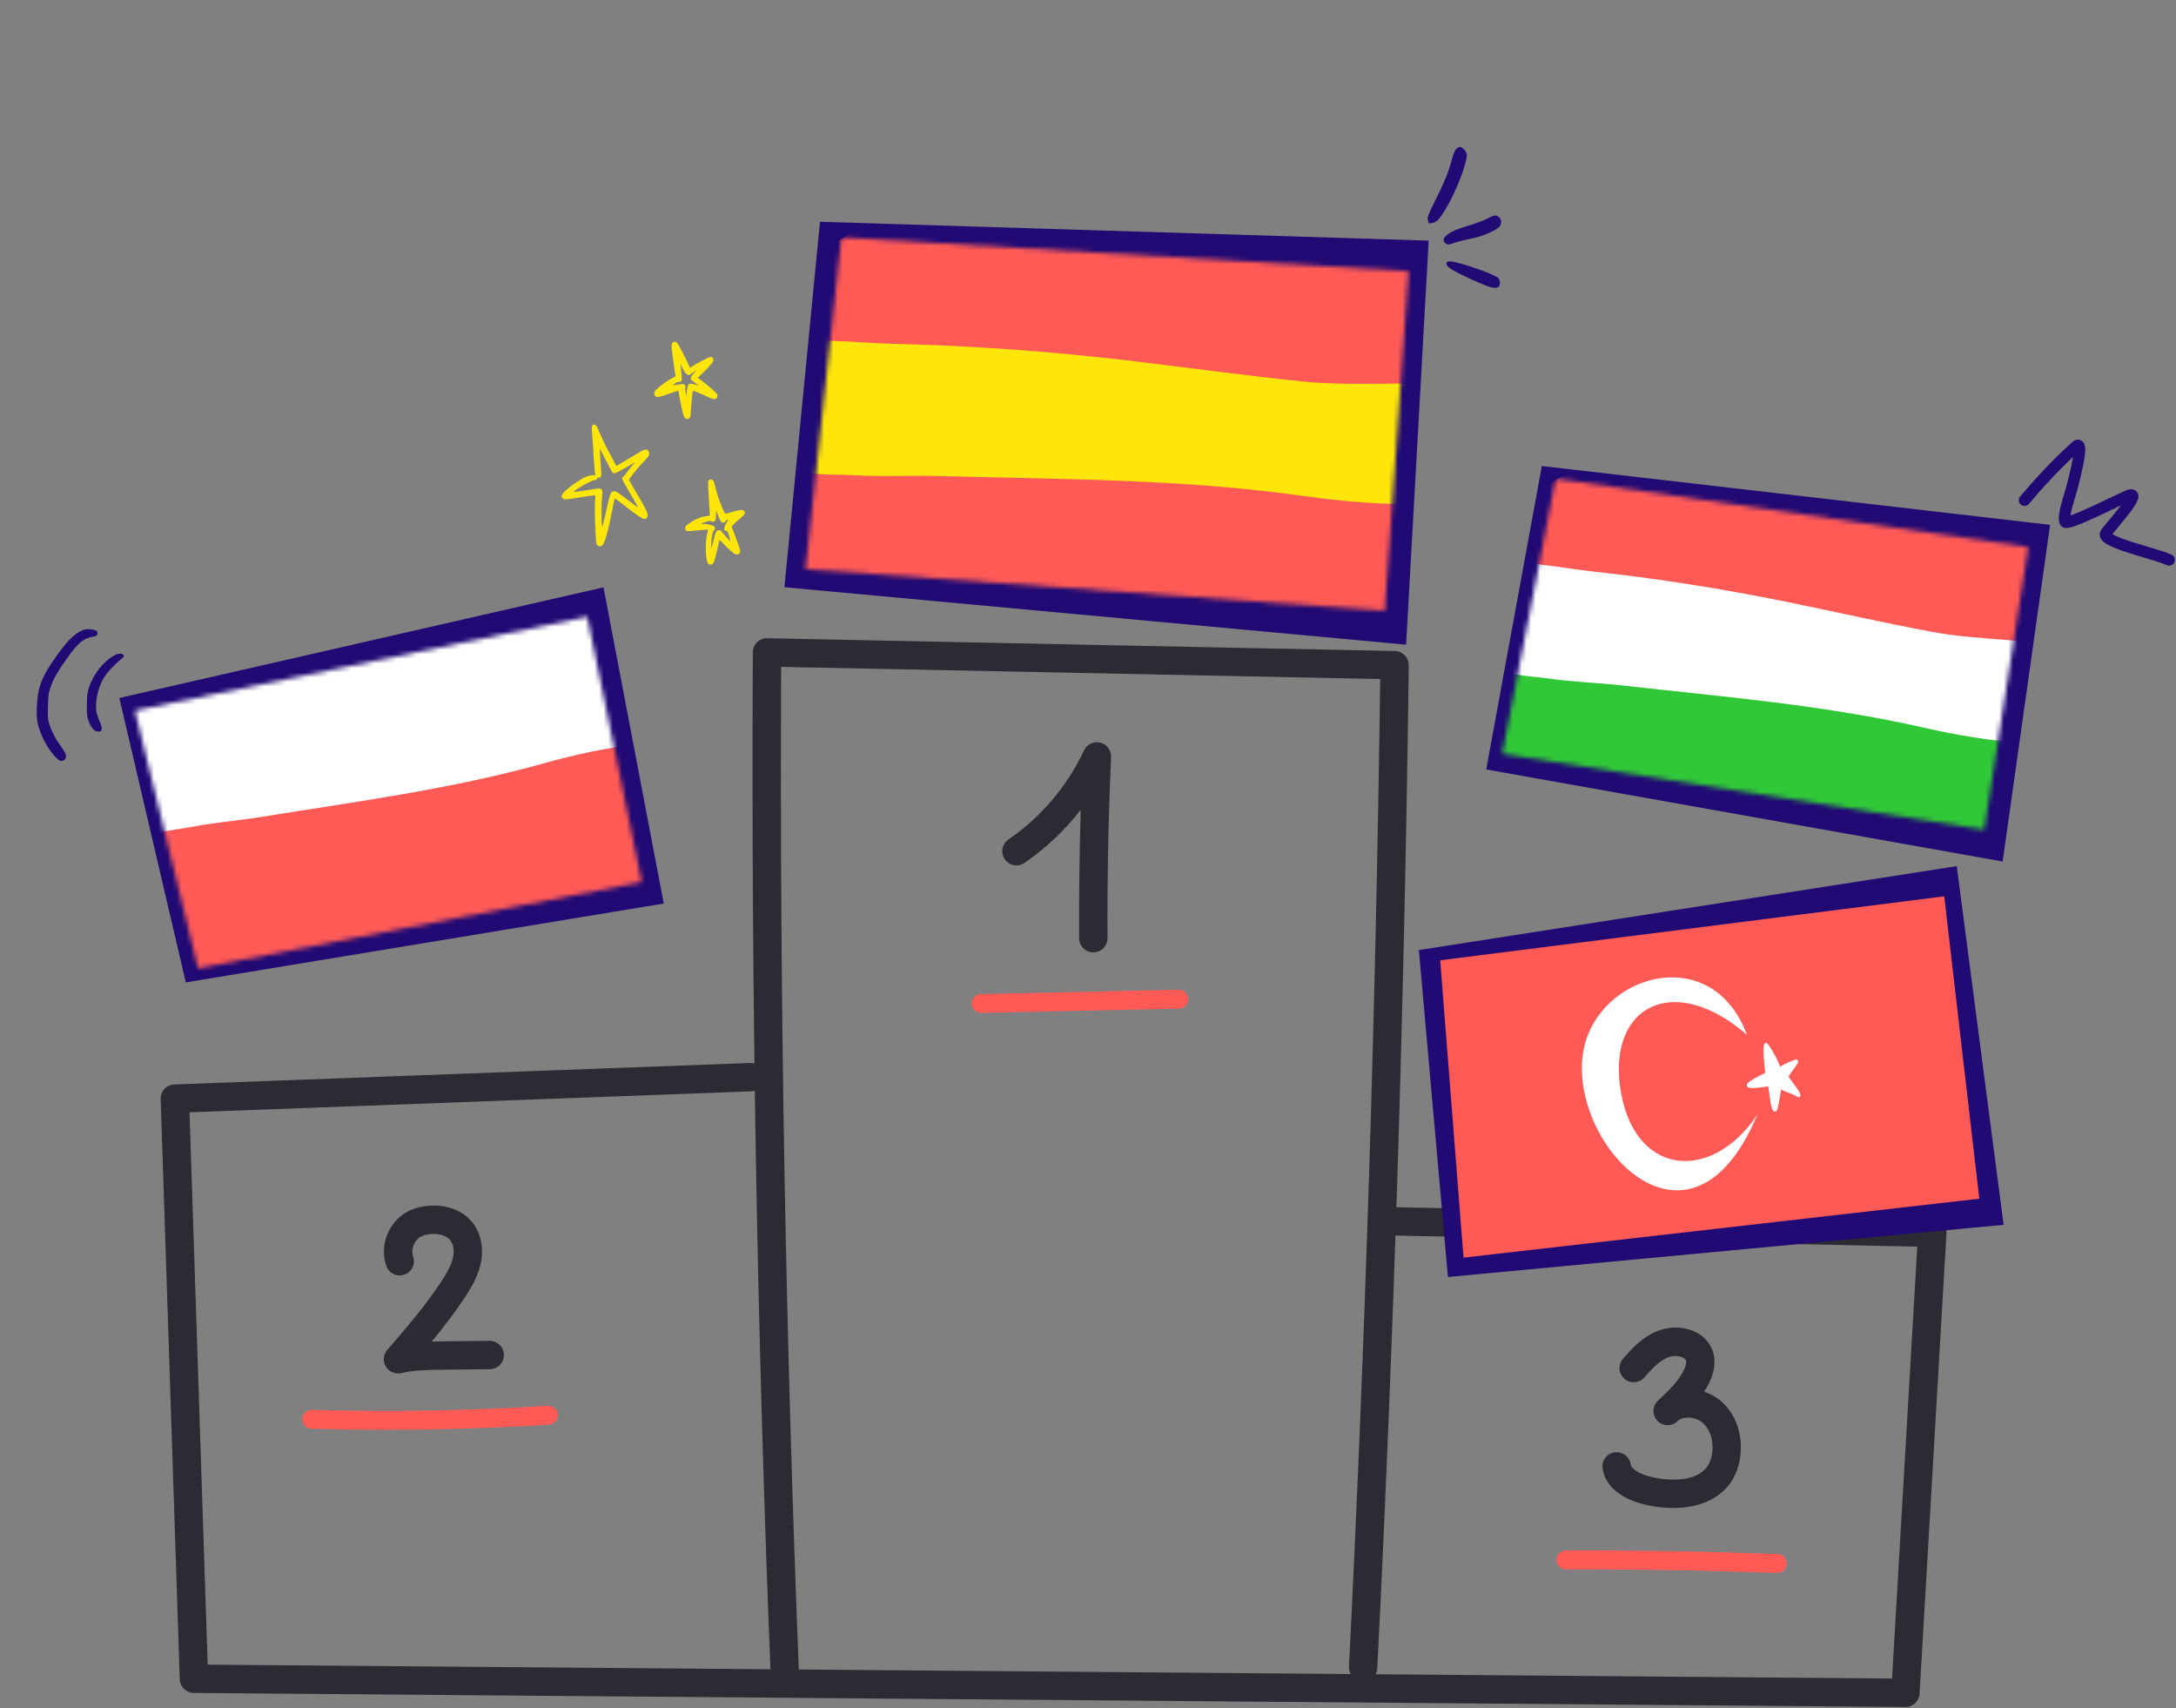
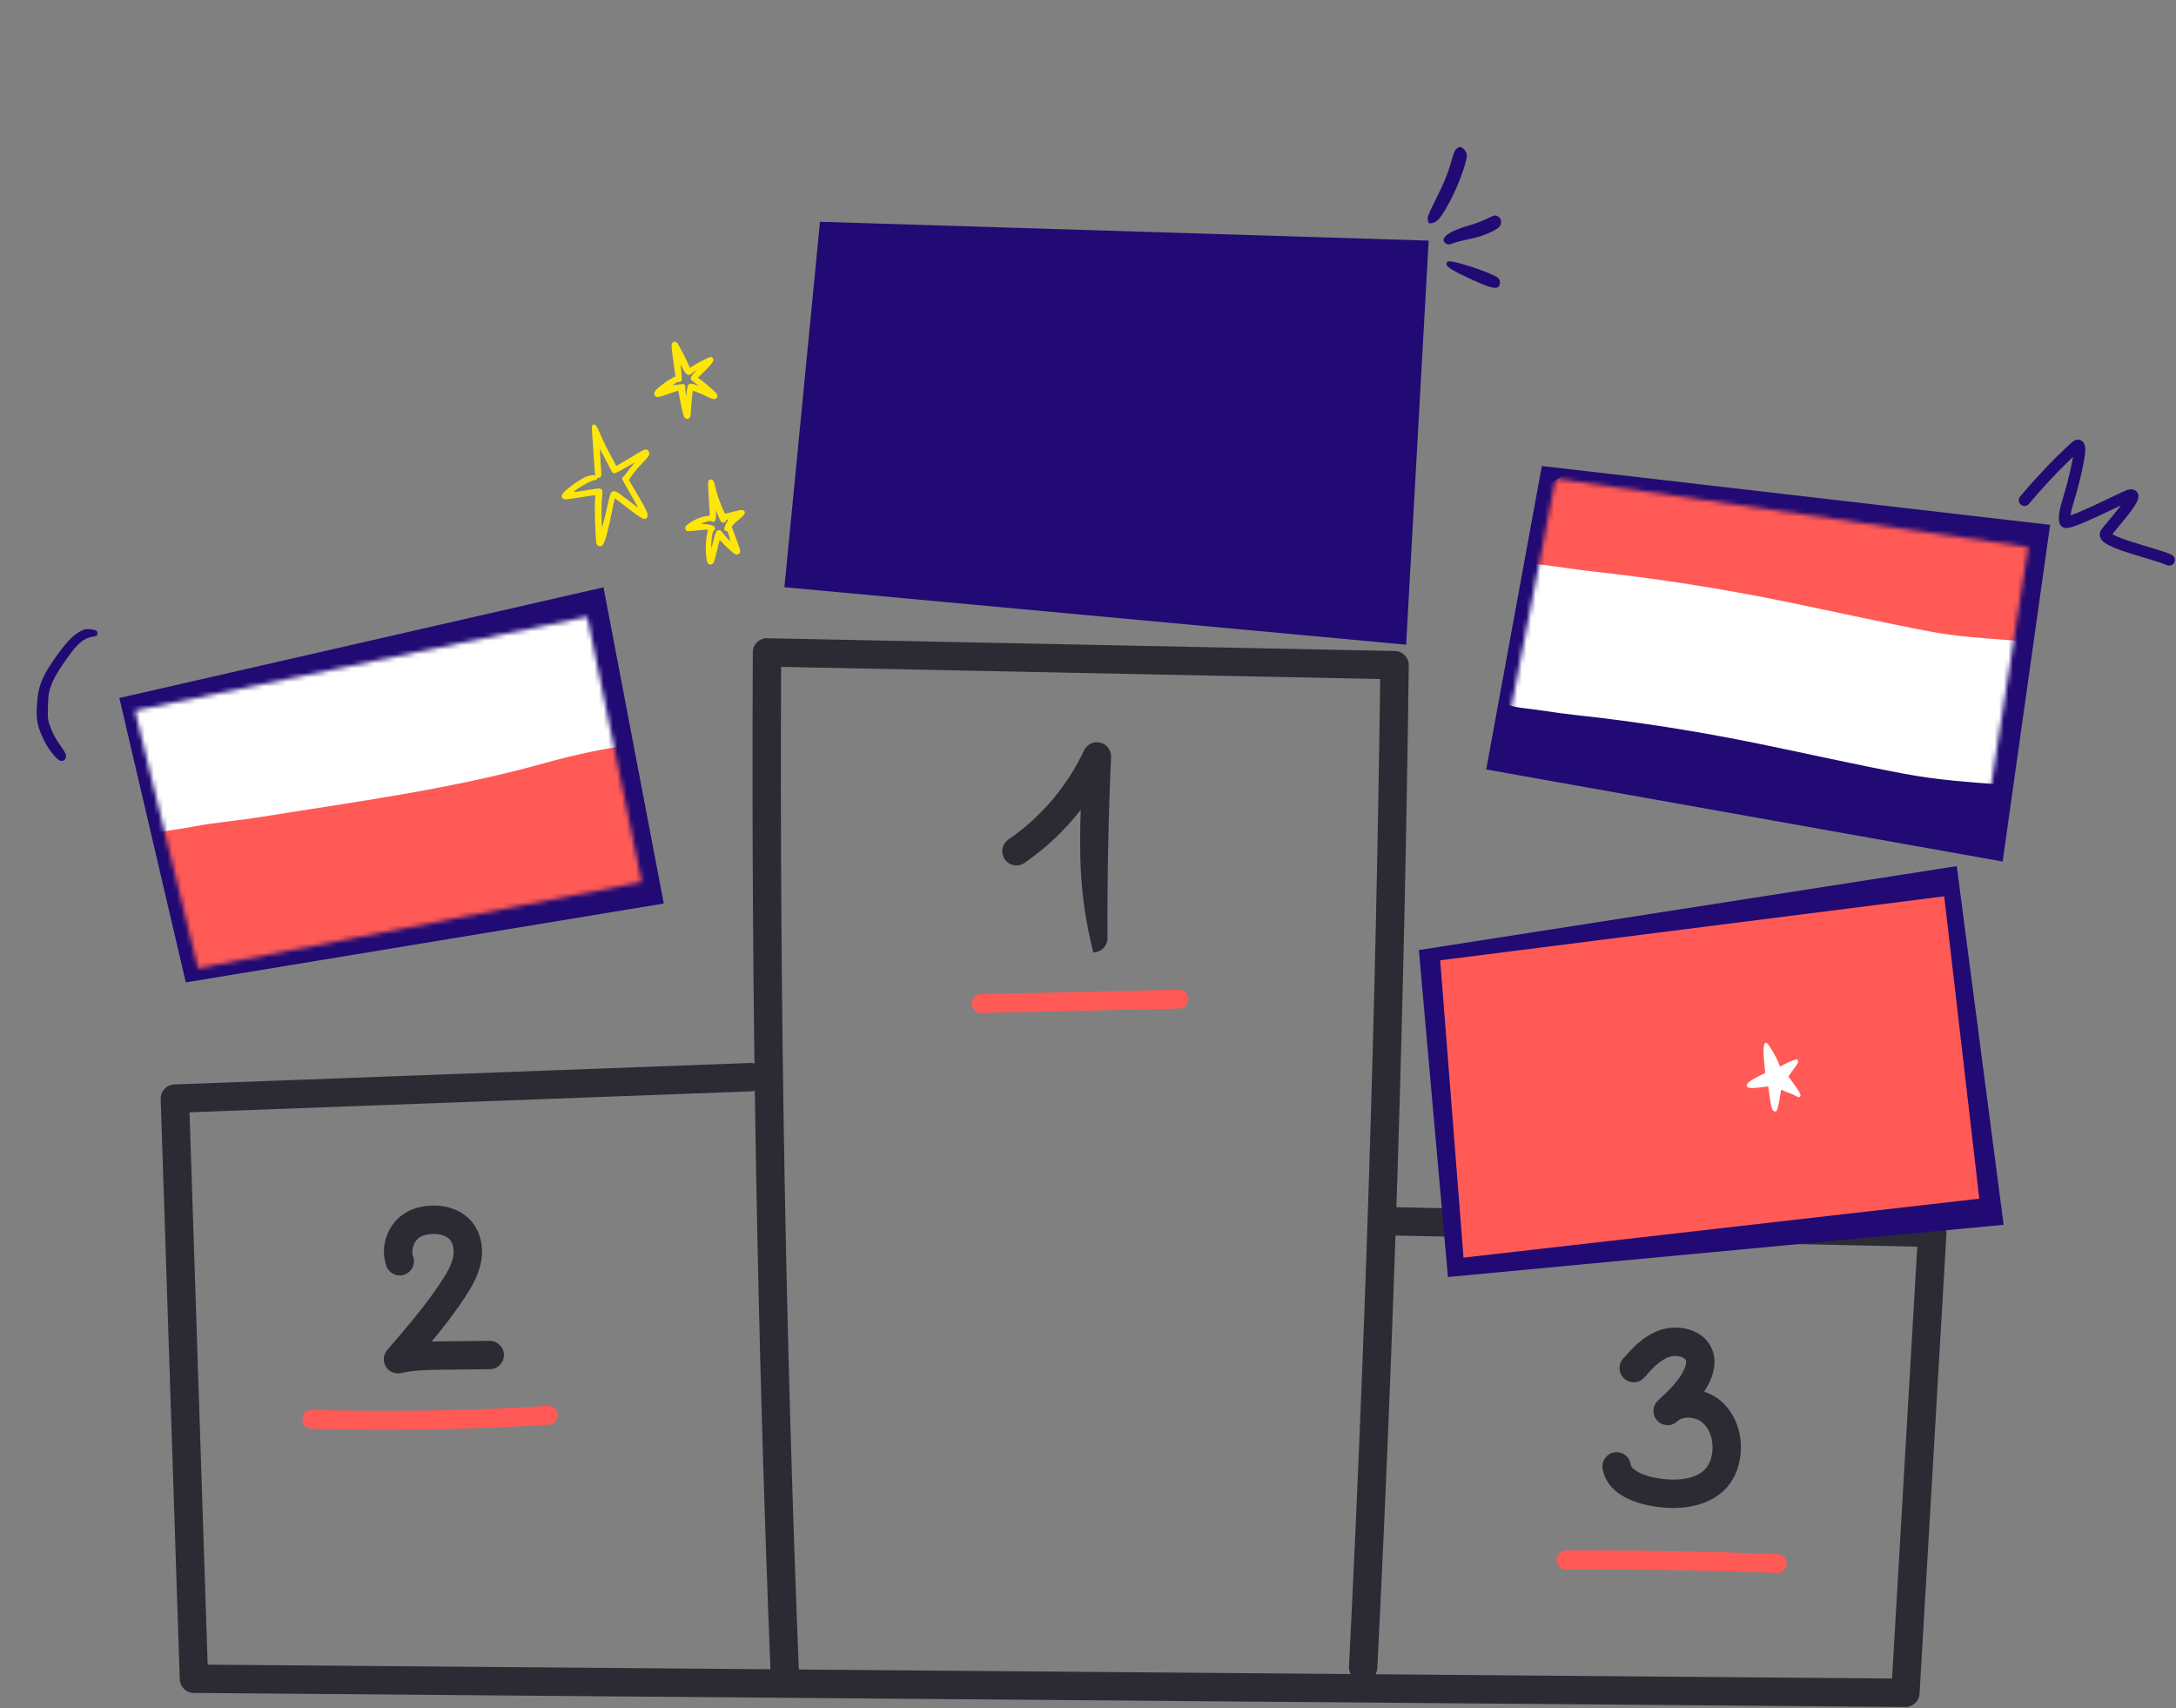
<svg xmlns="http://www.w3.org/2000/svg" width="474" height="372" viewBox="0 0 474 372" fill="none">
  <rect x="0" y="0" width="474" height="372" fill="#808080" stroke="none" />
  <path d="M213.713 220.62C212.6 220.62 211.677 219.728 211.652 218.608C211.628 217.471 212.532 216.529 213.664 216.505L256.758 215.558C257.871 215.57 258.837 216.437 258.861 217.569C258.886 218.707 257.982 219.648 256.85 219.673L213.756 220.62H213.707H213.713Z" fill="#FF5A56" />
  <path d="M387.152 342.582C387.152 342.582 387.103 342.582 387.078 342.582C371.836 342.022 356.397 341.763 341.137 341.806C340.005 341.806 339.082 340.89 339.076 339.752C339.076 338.614 339.993 337.691 341.13 337.685C356.422 337.624 371.935 337.894 387.232 338.46C388.37 338.503 389.256 339.457 389.213 340.595C389.17 341.708 388.259 342.582 387.152 342.582Z" fill="#FF5A56" />
  <path d="M83.977 311.408C78.588 311.408 73.206 311.328 67.843 311.175C66.705 311.144 65.813 310.19 65.844 309.059C65.874 307.921 66.834 307.035 67.96 307.06C85.01 307.552 102.288 307.256 119.326 306.174C120.434 306.088 121.442 306.961 121.51 308.099C121.584 309.237 120.717 310.215 119.585 310.283C107.775 311.033 95.854 311.408 83.971 311.408H83.977Z" fill="#FF5A56" />
  <path d="M170.975 368.056C169.327 368.056 167.955 366.752 167.887 365.091C164.916 291.15 163.606 216.114 163.988 142.075C163.988 141.245 164.326 140.457 164.923 139.879C165.513 139.301 166.35 138.95 167.143 139.006L303.842 141.786C305.54 141.823 306.893 143.219 306.869 144.911C305.952 217.406 303.652 290.867 300.023 363.252C299.936 364.956 298.503 366.272 296.781 366.18C295.077 366.094 293.767 364.642 293.853 362.938C297.427 291.648 299.709 219.319 300.65 147.894L170.151 145.243C169.819 218.169 171.135 292.036 174.057 364.845C174.124 366.549 172.796 367.988 171.092 368.056C171.049 368.056 171.006 368.056 170.969 368.056H170.975Z" fill="#2C2A33" />
  <path d="M415.058 371.777H415.034L42.217 368.714C40.562 368.702 39.209 367.385 39.154 365.725L35.002 239.377C34.946 237.68 36.275 236.253 37.973 236.191L163.385 231.516C165.083 231.467 166.522 232.784 166.589 234.487C166.651 236.191 165.322 237.624 163.619 237.692L41.282 242.25L45.237 362.557L412.149 365.577L417.642 271.522L303.719 269.093C302.016 269.056 300.662 267.647 300.699 265.937C300.736 264.252 302.114 262.917 303.787 262.917C303.812 262.917 303.83 262.917 303.855 262.917L420.982 265.414C421.824 265.433 422.618 265.79 423.184 266.405C423.756 267.02 424.045 267.844 423.995 268.681L418.14 368.874C418.041 370.51 416.688 371.783 415.058 371.783V371.777Z" fill="#2C2A33" />
-   <path d="M238.157 207.42C236.459 207.42 235.075 206.049 235.069 204.351C235.02 195.075 235.137 185.701 235.414 176.37C231.957 180.823 227.83 184.735 223.161 187.94C221.752 188.906 219.833 188.549 218.868 187.14C217.902 185.732 218.259 183.813 219.667 182.847C226.765 177.975 232.461 171.259 236.146 163.428C236.773 162.094 238.255 161.392 239.682 161.743C241.11 162.094 242.094 163.41 242.026 164.88C241.436 177.969 241.177 191.243 241.245 204.32C241.251 206.024 239.879 207.42 238.175 207.426H238.157V207.42Z" fill="#2C2A33" />
+   <path d="M238.157 207.42C235.02 195.075 235.137 185.701 235.414 176.37C231.957 180.823 227.83 184.735 223.161 187.94C221.752 188.906 219.833 188.549 218.868 187.14C217.902 185.732 218.259 183.813 219.667 182.847C226.765 177.975 232.461 171.259 236.146 163.428C236.773 162.094 238.255 161.392 239.682 161.743C241.11 162.094 242.094 163.41 242.026 164.88C241.436 177.969 241.177 191.243 241.245 204.32C241.251 206.024 239.879 207.42 238.175 207.426H238.157V207.42Z" fill="#2C2A33" />
  <path d="M86.689 299.125C85.625 299.125 84.616 298.571 84.044 297.636C83.355 296.492 83.478 295.028 84.352 294.02C88.485 289.234 92.766 284.289 96.217 278.98C97.281 277.344 98.315 275.597 98.684 273.838C99.004 272.319 98.739 270.849 98.001 270.006C97.22 269.108 95.651 268.641 93.898 268.77C92.975 268.837 92.207 269.04 91.616 269.366C90.208 270.141 89.451 272.147 89.986 273.654C90.558 275.259 89.722 277.031 88.116 277.603C86.505 278.181 84.739 277.338 84.167 275.733C82.611 271.359 84.573 266.186 88.639 263.954C90.011 263.203 91.616 262.748 93.431 262.613C97.195 262.324 100.56 263.541 102.663 265.953C104.675 268.265 105.45 271.685 104.73 275.111C104.152 277.867 102.786 280.223 101.39 282.363C99.145 285.808 96.629 289.056 94.04 292.18C94.79 292.162 95.54 292.156 96.285 292.144L106.649 292.027C108.267 292.002 109.755 293.374 109.774 295.078C109.792 296.781 108.427 298.184 106.723 298.202L96.359 298.319C93.345 298.356 90.226 298.387 87.39 299.051C87.157 299.106 86.923 299.131 86.689 299.131V299.125Z" fill="#2C2A33" />
  <path d="M364.474 328.434C362.684 328.434 360.789 328.231 358.833 327.813C353.186 326.607 349.631 323.686 349.09 319.804C348.85 318.113 350.031 316.55 351.716 316.317C353.408 316.077 354.97 317.258 355.204 318.943C355.352 320.007 357.418 321.194 360.125 321.773C364.111 322.621 369.21 322.56 371.566 319.829C372.722 318.488 373.005 316.723 373.042 315.474C373.109 313.014 372.205 310.83 370.618 309.649C369.13 308.536 366.626 308.443 365.488 309.452C365.451 309.489 365.415 309.52 365.378 309.557C364.141 310.719 362.204 310.664 361.029 309.44C359.86 308.216 359.891 306.272 361.109 305.091C361.17 305.03 361.232 304.974 361.3 304.913C363.495 302.852 365.741 300.718 366.854 298.27C367.254 297.384 367.395 296.621 367.223 296.215C366.946 295.557 365.138 294.991 363.526 295.563C361.447 296.301 359.719 298.27 358.193 300.004C357.068 301.29 355.118 301.413 353.832 300.281C352.553 299.155 352.424 297.199 353.556 295.92C355.481 293.736 357.873 291.012 361.46 289.738C365.525 288.293 371.055 289.431 372.913 293.792C373.786 295.852 373.638 298.282 372.482 300.822C372.119 301.628 371.689 302.385 371.215 303.104C372.322 303.461 373.374 303.996 374.321 304.704C377.501 307.09 379.334 311.181 379.211 315.64C379.125 318.869 378.098 321.711 376.24 323.864C373.663 326.847 369.462 328.434 364.474 328.434Z" fill="#2C2A33" />
  <path d="M25.999 152.021L40.474 213.962L144.588 196.785L131.461 127.917L25.999 152.021Z" fill="#210A74" />
  <mask id="mask0_44_1523" style="mask-type:alpha" maskUnits="userSpaceOnUse" x="29" y="134" width="111" height="77">
    <path d="M29.398 154.765L43.138 210.91L139.806 192.11L127.924 134.328L29.398 154.765Z" fill="#210A74" />
  </mask>
  <g mask="url(#mask0_44_1523)">
    <path d="M138.707 178.206C114.498 182.48 90.629 187.359 66.696 192.742C57.407 194.831 48.307 197.393 38.898 199.054C37.279 199.34 33.446 200.424 32.144 199.977" stroke="#FF5A56" stroke-width="39.64" stroke-linecap="round" />
    <path d="M136.486 142.463C128.798 143.247 120.508 145.099 113.212 147.138C94.12 152.474 74.015 155.082 54.111 158.299C48.96 159.131 43.636 159.54 38.538 160.536C36.356 160.962 33.913 161.199 31.793 161.695C30.183 162.073 28.658 162.222 26.976 162.393" stroke="white" stroke-width="39.64" stroke-linecap="round" />
  </g>
  <path d="M323.746 167.584L335.859 101.496L446.578 114.31L436.24 187.637L323.746 167.584Z" fill="#210A74" />
  <mask id="mask1_44_1523" style="mask-type:alpha" maskUnits="userSpaceOnUse" x="327" y="104" width="115" height="77">
    <path d="M327.239 164.173L338.873 104.237L441.819 119.143L432.23 180.71L327.239 164.173Z" fill="#210A74" />
  </mask>
  <g mask="url(#mask1_44_1523)">
    <path d="M432.059 130.135C413.319 129.135 394.79 127.452 376.173 125.253C368.947 124.399 361.83 123.024 354.546 122.635C353.292 122.568 350.294 121.984 349.338 122.637" stroke="#FF5A56" stroke-width="41.87" stroke-linecap="round" />
    <path d="M436.745 155.141C430.361 154.67 424.083 154.247 417.75 153.056C407.194 151.071 396.657 148.681 386.139 146.528C372.718 143.782 358.676 141.555 345.03 140.092C341.088 139.67 337.283 138.972 333.429 138.559" stroke="white" stroke-width="31.489" stroke-linecap="round" />
-     <path d="M439.302 182.656C431.152 182.221 422.311 180.69 414.509 178.911C394.094 174.255 372.75 172.528 351.586 170.15C346.11 169.534 340.473 169.375 335.043 168.584C332.719 168.246 330.129 168.12 327.867 167.704C326.149 167.388 324.533 167.309 322.749 167.214" stroke="#31C838" stroke-width="41.87" stroke-linecap="round" />
  </g>
  <path d="M315.407 278.124L309.073 206.921L426.241 188.638L436.451 266.762L315.407 278.124Z" fill="#210A74" />
  <path d="M318.8 273.906L313.719 209.146L423.511 195.215L431.151 261.067L318.8 273.906Z" fill="#FF5A56" />
-   <path d="M345.94 225.281C351.599 211.231 373.447 206.35 380.547 225.389C364.935 211.803 350.566 218.768 352.887 236.527C355.453 256.158 372.695 257.949 382.815 242.744C367.228 280.084 337.944 245.135 345.94 225.281Z" fill="white" />
  <path fill-rule="evenodd" clip-rule="evenodd" d="M384.361 227.303C384.096 227.648 384.099 229.859 384.36 231.926C384.428 232.445 384.484 233.066 384.49 233.3L384.496 233.726L384.003 233.933C383.742 234.051 382.995 234.433 382.346 234.794C380.854 235.633 380.45 236.005 380.508 236.449C380.58 237.001 381.448 237.097 383.657 236.808L385.183 236.609L385.441 238.518C385.719 240.575 385.961 241.599 386.243 241.897C386.467 242.136 386.87 242.134 387.031 241.895C387.194 241.665 387.541 240.145 387.732 238.848C387.815 238.267 387.905 237.678 387.939 237.547L387.999 237.305L388.377 237.499C388.592 237.604 389.159 237.832 389.641 238.003C390.126 238.183 390.73 238.439 390.993 238.588C391.619 238.951 391.803 239.01 391.993 238.926C392.079 238.882 392.172 238.753 392.206 238.631C392.272 238.363 391.743 237.402 390.995 236.419C390.721 236.062 390.334 235.526 390.125 235.218C389.927 234.917 389.716 234.651 389.661 234.625C389.502 234.554 389.679 234.246 390.657 232.937C391.692 231.546 391.834 231.226 391.599 230.905C391.479 230.753 391.389 230.715 391.16 230.754C390.806 230.809 388.705 231.736 388.203 232.061C387.994 232.197 387.797 232.29 387.762 232.278C387.726 232.257 387.644 232.075 387.583 231.874C387.427 231.325 386.662 229.834 385.882 228.546C385.039 227.165 384.691 226.876 384.362 227.304L384.361 227.303Z" fill="white" />
  <path fill-rule="evenodd" clip-rule="evenodd" d="M317.246 32.393C316.945 32.648 316.571 33.579 316.245 34.789C315.57 37.395 314.572 39.815 312.545 43.862C311.148 46.654 310.893 47.305 311.034 47.956C311.151 48.677 311.221 48.723 311.919 48.585C312.99 48.398 313.595 47.747 315.06 45.259C317.224 41.605 319.527 35.627 319.527 33.698C319.527 33.093 318.573 32 318.063 32C317.876 32 317.504 32.187 317.249 32.396L317.246 32.393Z" fill="#210A74" />
  <path fill-rule="evenodd" clip-rule="evenodd" d="M323.713 47.725C322.758 48.192 321.038 48.818 319.875 49.144C315.431 50.4 313.408 52.027 314.989 53.074C315.385 53.329 315.665 53.308 316.733 52.911C317.431 52.657 319.061 52.261 320.317 52.005C322.574 51.563 324.923 50.633 326.295 49.678C327.155 49.049 327.25 47.793 326.458 47.258C325.761 46.746 325.69 46.77 323.713 47.725Z" fill="#210A74" />
  <path fill-rule="evenodd" clip-rule="evenodd" d="M315.29 57.029C314.498 57.821 315.733 58.681 321.036 61.077C324.595 62.682 325.875 63.008 326.455 62.425C326.873 62.007 326.805 60.96 326.339 60.539C325.71 60.005 323.569 59.121 320.336 58.049C317.287 57.073 315.567 56.723 315.288 57.027L315.29 57.029Z" fill="#210A74" />
  <path fill-rule="evenodd" clip-rule="evenodd" d="M146.451 74.732C146.174 75.105 146.186 75.262 146.974 80.785L147.147 81.962L146.407 82.353C145.517 82.817 144.738 83.361 143.553 84.333C142.557 85.156 142.317 85.62 142.638 86.126C142.968 86.617 143.297 86.595 145.295 85.907C146.311 85.548 147.283 85.222 147.447 85.172L147.751 85.066L148.138 87.11C148.683 89.977 148.954 90.908 149.304 91.115C149.898 91.481 150.439 91.058 150.45 90.221C150.45 89.545 150.842 85.201 150.915 85.117C150.976 85.035 152.793 85.775 154.075 86.397C155.265 86.971 155.658 87.049 156.01 86.775C156.208 86.623 156.293 86.439 156.276 86.159C156.264 85.828 156.099 85.632 155.097 84.748C154.461 84.179 153.509 83.385 152.983 82.984L152.016 82.254L153.244 81.078C154.846 79.528 155.456 78.751 155.391 78.306C155.331 77.897 155.107 77.709 154.734 77.764C154.157 77.849 151.389 79.325 150.349 80.105C150.315 80.123 150.22 79.976 150.141 79.767C149.816 78.894 147.737 74.864 147.513 74.676C147.104 74.318 146.751 74.334 146.453 74.733L146.451 74.732ZM149.223 81.129C149.361 81.317 149.617 81.549 149.787 81.623C150.078 81.765 150.148 81.742 150.809 81.226C151.616 80.616 151.86 80.519 151.412 80.978C150.428 81.971 150.216 82.616 150.763 82.915C150.885 82.996 151.271 83.283 151.62 83.563L152.246 84.061L151.506 83.789C150.661 83.47 150.148 83.497 149.916 83.838C149.826 83.974 149.69 84.559 149.618 85.146L149.492 86.209L149.351 85.505C149.271 85.124 149.238 84.649 149.283 84.458C149.321 84.219 149.281 84.029 149.156 83.851C148.984 83.594 148.922 83.59 147.755 83.762L146.529 83.942L146.934 83.612C147.384 83.24 147.405 83.223 147.952 83.18C148.568 83.114 148.619 82.873 148.401 80.977L148.2 79.275L148.579 80.017C148.787 80.429 149.081 80.926 149.221 81.126L149.223 81.129Z" fill="#FFE60A" />
  <path fill-rule="evenodd" clip-rule="evenodd" d="M129.054 92.646C128.872 92.832 128.876 93.115 129.031 95.081C129.138 96.305 129.29 98.593 129.374 100.165C129.47 101.735 129.593 103.154 129.651 103.305C129.747 103.537 129.726 103.564 129.533 103.507C129.134 103.381 128.004 103.633 127.24 104.029C125.482 104.939 123.039 106.784 122.553 107.569C122.225 108.095 122.266 108.373 122.723 108.636C123.086 108.841 123.17 108.829 126.422 108.313C129.351 107.845 129.762 107.808 129.714 107.976C129.626 108.381 129.565 109.718 129.57 111.006C129.577 113.56 129.8 118.17 129.923 118.421C130.247 119.123 130.933 119.194 131.369 118.565C131.857 117.868 132.532 115.361 133.373 111.061C133.631 109.733 133.873 108.617 133.914 108.561C133.946 108.519 134.88 109.192 135.993 110.085C138.651 112.201 140.011 113.093 140.468 113.026C140.925 112.959 141.146 112.545 141.061 111.968C140.981 111.427 140.232 110.002 138.488 107.089C137.689 105.744 137.03 104.601 137.023 104.553C136.986 104.301 138.567 102.275 139.708 101.099C140.402 100.395 141.076 99.633 141.227 99.402C141.513 98.917 141.491 98.442 141.157 98.086C140.835 97.741 140.277 97.872 139.187 98.561C138.669 98.883 137.348 99.666 136.252 100.319L134.252 101.498L133.957 100.916C133.799 100.595 133.374 99.798 133.008 99.139C132.16 97.63 131.278 95.807 130.559 94.094C130.178 93.179 129.913 92.716 129.722 92.583C129.372 92.377 129.325 92.384 129.055 92.644L129.054 92.646ZM132.576 101.389C132.905 102.041 133.242 102.668 133.322 102.791C133.672 103.255 133.875 103.213 135.701 102.183C136.667 101.648 137.652 101.085 137.901 100.938L138.352 100.663L137.776 101.338C137.461 101.703 136.923 102.384 136.586 102.852C136.251 103.331 135.865 103.793 135.732 103.887C135.587 103.981 135.491 104.169 135.508 104.288C135.526 104.407 136.18 105.601 136.953 106.925C137.74 108.259 138.519 109.631 138.692 109.973L139.018 110.601L136.612 108.768C134.262 106.989 134.074 106.882 133.459 107.045C133.152 107.128 132.857 107.711 132.655 108.675C131.998 111.633 131.252 114.753 131.192 114.762C131 114.79 130.97 110.004 131.142 108.406C131.301 106.982 131.278 106.74 130.91 106.5C130.637 106.319 130.432 106.336 127.719 106.773C124.469 107.3 124.494 107.309 126.153 106.23C127.454 105.387 128.954 104.651 129.531 104.566C129.916 104.509 130.042 104.442 130.065 104.267C130.076 104.093 130.165 104.031 130.389 104.047C130.548 104.048 130.76 103.98 130.843 103.881C131.032 103.669 131.031 103.411 130.856 101.054C130.778 100.021 130.69 98.843 130.681 98.439L130.637 97.721L131.31 98.96C131.671 99.656 132.248 100.739 132.577 101.391L132.576 101.389Z" fill="#FFE60A" />
  <path fill-rule="evenodd" clip-rule="evenodd" d="M154.31 104.762C154.208 104.986 154.227 105.953 154.381 108.166C154.484 109.871 154.587 111.488 154.592 111.771L154.608 112.298L153.646 112.439C152.553 112.6 151.088 113.258 149.915 114.131C149.305 114.577 149.255 114.658 149.278 115.059C149.322 115.778 149.486 115.802 151.912 115.52C153.095 115.383 154.104 115.308 154.16 115.348C154.216 115.388 154.186 115.688 154.089 116.034C153.556 117.919 153.66 122.128 154.269 122.764C154.576 123.099 155.137 122.992 155.441 122.554C155.572 122.363 155.904 121.195 156.177 119.965C156.461 118.72 156.712 117.675 156.731 117.636C156.749 117.597 156.886 117.687 157.019 117.84C157.58 118.483 159.137 119.961 159.65 120.365C160.345 120.914 160.908 120.904 161.159 120.352C161.309 120.035 161.293 119.927 160.743 118.362C160.424 117.451 159.992 116.262 159.764 115.718L159.373 114.731L159.823 114.198C160.074 113.904 160.592 113.422 160.979 113.119C162.28 112.117 162.557 111.572 161.971 111.18C161.657 110.968 161.14 111.044 159.443 111.527C158.724 111.732 158.058 111.879 157.97 111.867C157.881 111.843 157.512 111.087 157.155 110.17C156.408 108.265 156.181 107.562 155.796 105.947C155.588 105.119 155.446 104.734 155.264 104.589C154.927 104.306 154.486 104.397 154.307 104.767L154.31 104.762ZM157.119 113.672C157.455 113.955 158.013 113.823 158.117 113.452C158.186 113.246 158.283 113.157 158.433 113.173C158.632 113.192 158.61 113.294 158.225 113.928C157.607 114.99 157.621 115.662 158.271 115.665C158.481 115.672 158.552 115.82 158.822 116.739C158.981 117.33 159.105 117.827 159.086 117.867C159.035 117.936 157.834 116.615 157.342 115.95C157.048 115.539 156.911 115.447 156.595 115.469C156.047 115.501 155.883 115.808 155.415 117.718C155.192 118.623 154.98 119.355 154.953 119.335C154.854 119.25 155.035 116.805 155.182 116.217C155.271 115.909 155.442 115.565 155.576 115.472C155.752 115.336 155.784 115.208 155.716 114.923C155.628 114.579 155.548 114.529 154.756 114.327C154.272 114.213 153.608 114.115 153.264 114.128C152.506 114.153 152.669 114.006 153.82 113.654C154.56 113.422 154.719 113.411 154.921 113.54C155.221 113.743 155.592 113.675 155.793 113.375C155.883 113.238 155.963 112.687 155.969 112.146L155.973 111.174L156.439 112.335C156.679 112.962 156.989 113.568 157.114 113.672L157.119 113.672Z" fill="#FFE60A" />
  <path d="M441 108.949C443.5 105.963 448 100.949 452.239 97.215C454 95.663 452.172 102.949 451.544 105.406C450.684 108.773 449.355 112.016 449.828 113.637C450.133 114.679 462.098 108.533 463.595 107.963C467.31 106.55 459.256 115.153 458.693 116.195C457.679 118.068 469.663 120.561 472.5 121.949" stroke="#210A74" stroke-width="2.5" stroke-linecap="round" />
  <path fill-rule="evenodd" clip-rule="evenodd" d="M18.449 137.098C16.523 137.716 14.876 139.249 12.333 142.841C9.042 147.444 8.217 149.594 8.03 153.952C7.918 156.777 8.086 157.75 9.114 160.239C10.198 162.839 12.444 165.737 13.361 165.737C13.941 165.737 14.39 165.271 14.39 164.671C14.39 164.278 14.054 163.624 13.249 162.52C12.089 160.93 11.284 159.377 10.686 157.545C10.425 156.723 10.388 156.049 10.444 153.804C10.518 151.409 10.595 150.849 11.042 149.557C11.622 147.893 12.612 146.172 14.54 143.459C16.992 140.017 18.17 139.007 20.227 138.669C21.049 138.538 21.163 138.464 21.219 138.014C21.256 137.679 21.163 137.454 20.938 137.341C20.432 137.059 18.992 136.928 18.449 137.098Z" fill="#210A74" />
-   <path fill-rule="evenodd" clip-rule="evenodd" d="M25.091 142.634C23.296 143.533 21.313 145.627 20.227 147.78C19.104 150.044 18.936 150.809 18.918 153.579C18.918 155.824 18.975 156.236 19.367 157.226C19.965 158.705 20.676 159.414 21.481 159.34C22.005 159.283 22.118 159.209 22.155 158.742C22.192 158.424 21.987 157.676 21.632 156.91C21.276 156.142 20.995 155.189 20.94 154.552C20.735 152.214 21.557 149.128 22.923 147.145C23.597 146.172 25.167 144.545 26.308 143.629C27.037 143.049 27.113 142.937 26.888 142.656C26.57 142.281 25.841 142.281 25.093 142.636L25.091 142.634Z" fill="#210A74" />
  <path d="M170.871 127.893L178.617 48.302L311.21 52.409L306.295 140.408L170.871 127.893Z" fill="#210A74" />
  <mask id="mask2_44_1523" style="mask-type:alpha" maskUnits="userSpaceOnUse" x="175" y="51" width="132" height="83">
-     <path d="M175.472 123.956L183.266 51.708L306.85 59.075L301.644 133.052L175.472 123.956Z" fill="#210A74" />
-   </mask>
+     </mask>
  <g mask="url(#mask2_44_1523)">
    <path d="M296.376 73.088C274.05 73.779 251.907 73.639 229.608 72.896C220.953 72.607 212.374 71.689 203.697 71.957C202.203 72.004 198.588 71.611 197.52 72.482" stroke="#FF5A56" stroke-width="49.834" stroke-linecap="round" />
    <path d="M304.439 102.276C296.82 102.356 289.332 102.484 281.702 101.706C268.984 100.409 256.248 98.629 243.558 97.13C227.366 95.218 210.489 93.984 194.16 93.615C189.443 93.509 184.86 93.062 180.247 92.958" stroke="#FFE60A" stroke-width="37.478" stroke-linecap="round" />
-     <path d="M310.227 134.652C300.517 134.953 289.879 134.022 280.448 132.694C255.77 129.216 230.284 129.307 204.946 128.606C198.389 128.424 191.687 128.799 185.169 128.405C182.379 128.237 179.295 128.347 176.571 128.081C174.501 127.878 172.577 127.946 170.452 128.012" stroke="#FF5A56" stroke-width="49.834" stroke-linecap="round" />
  </g>
</svg>